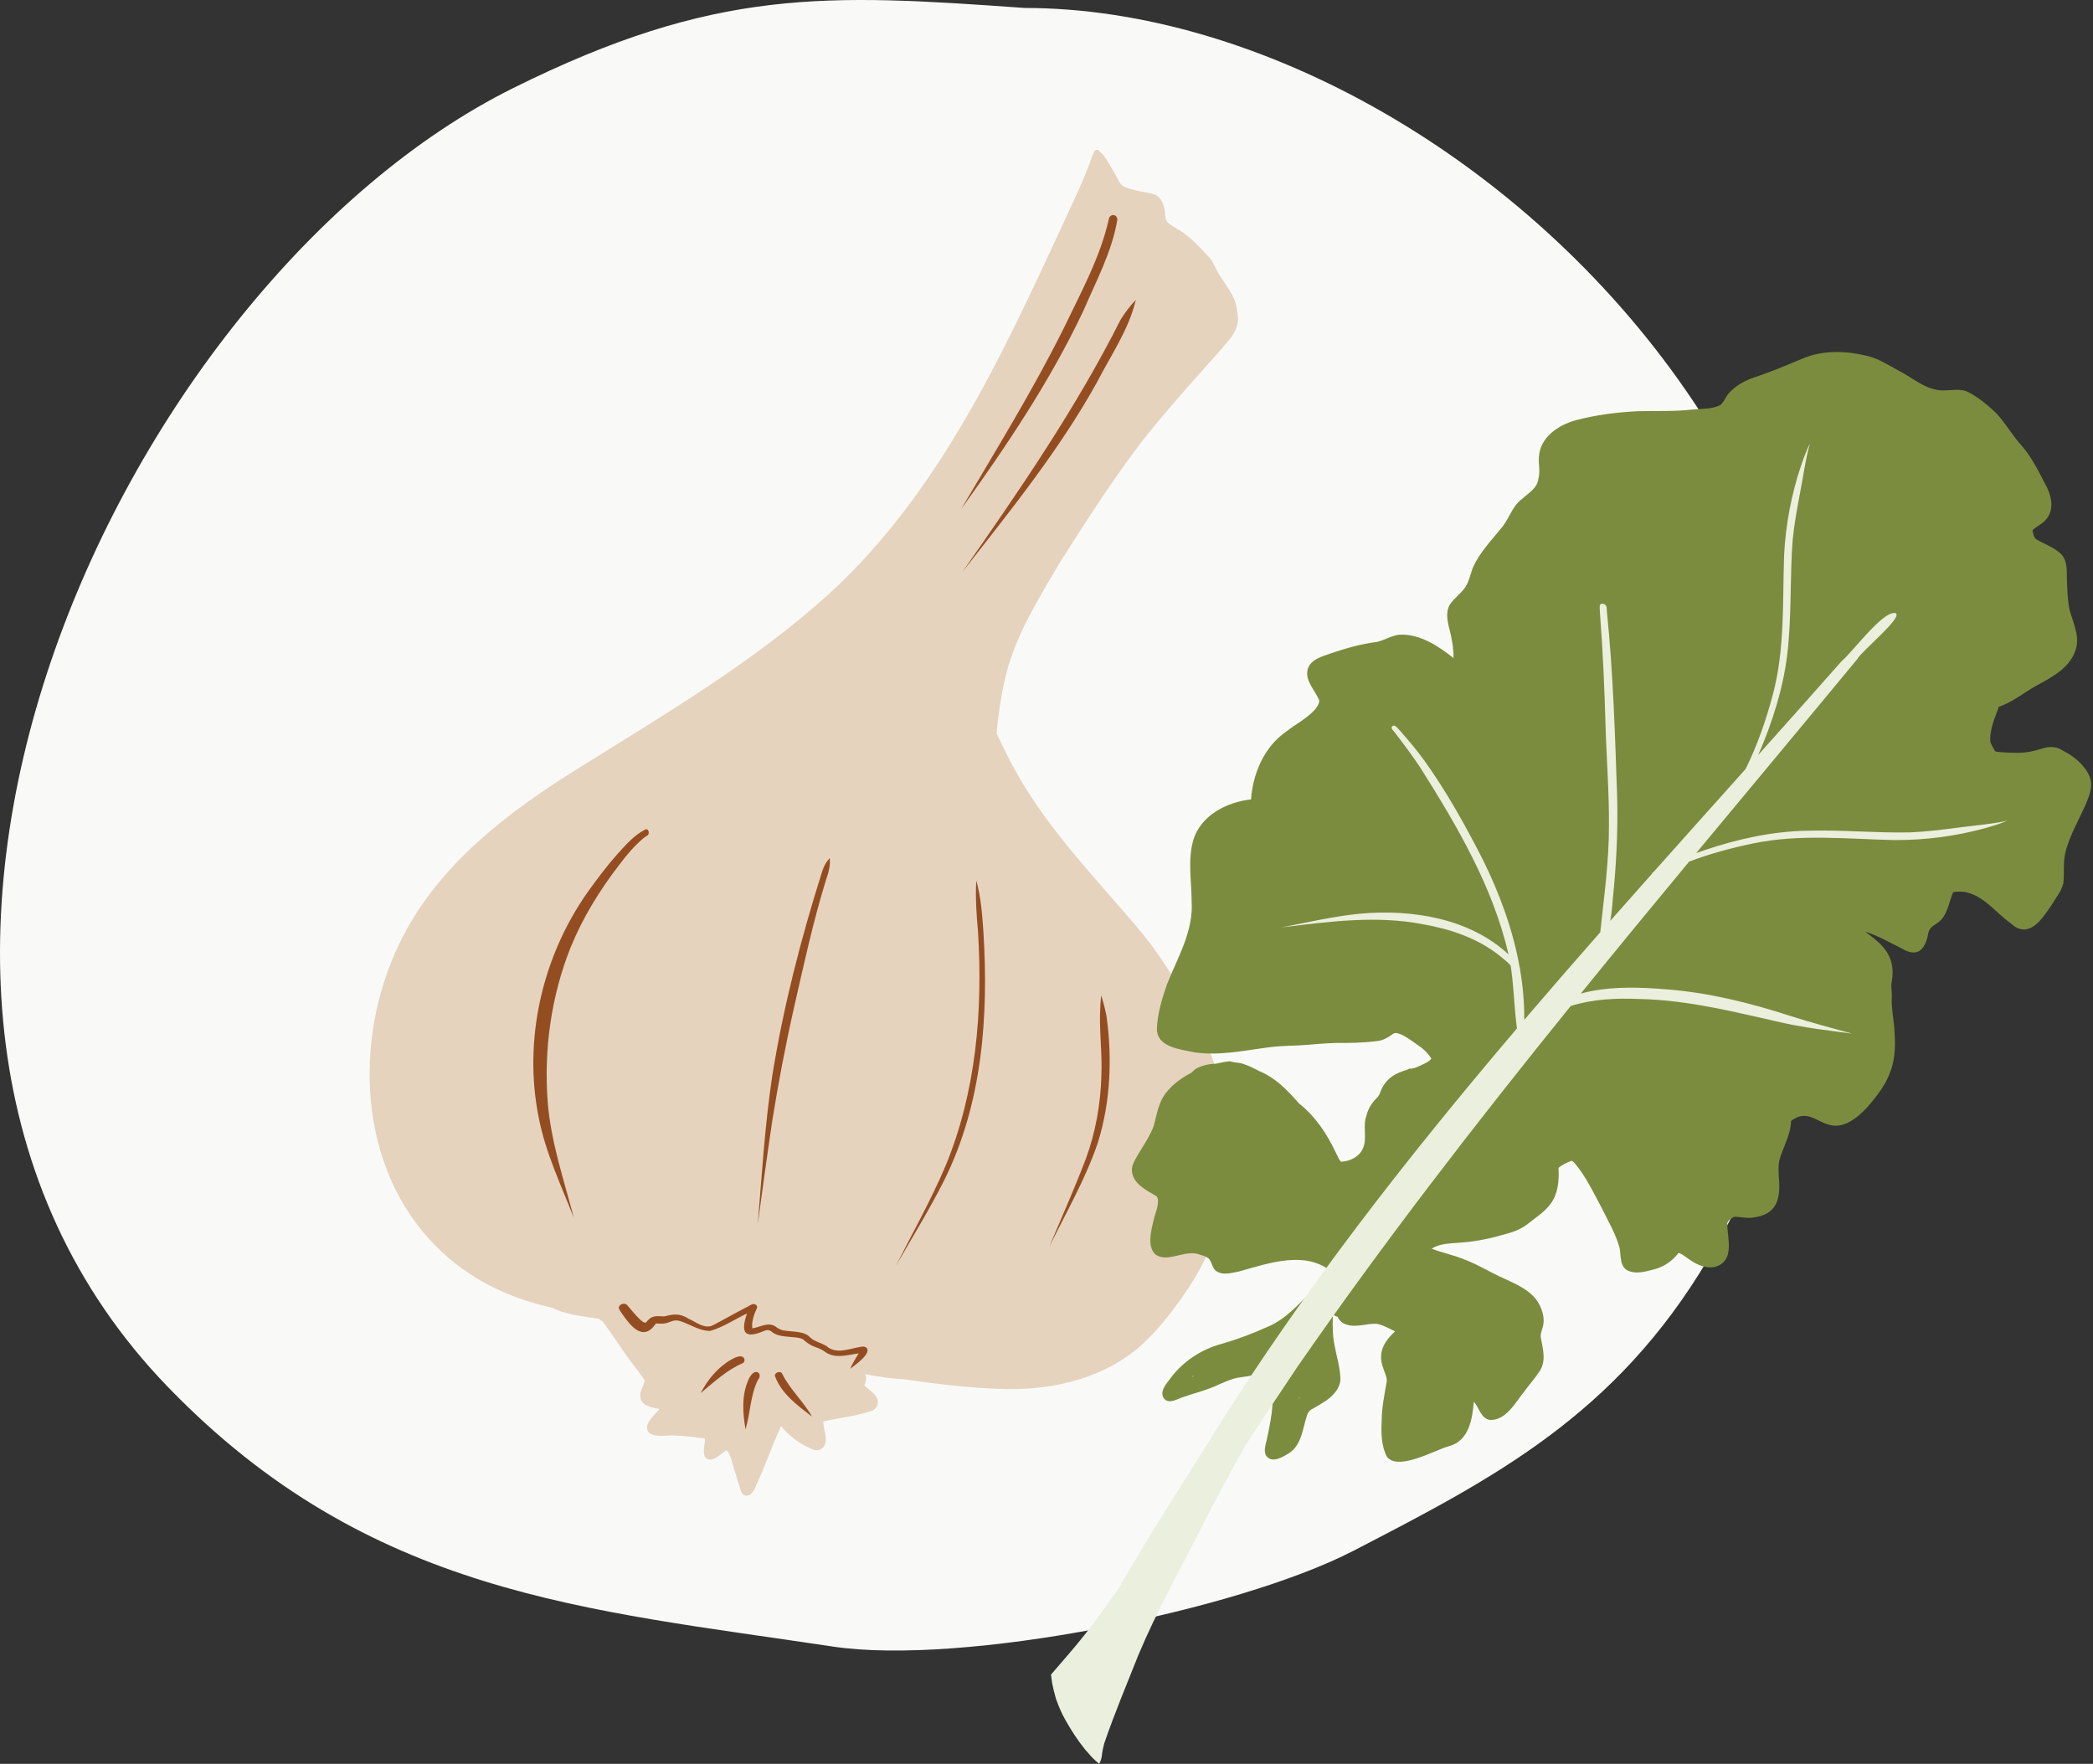
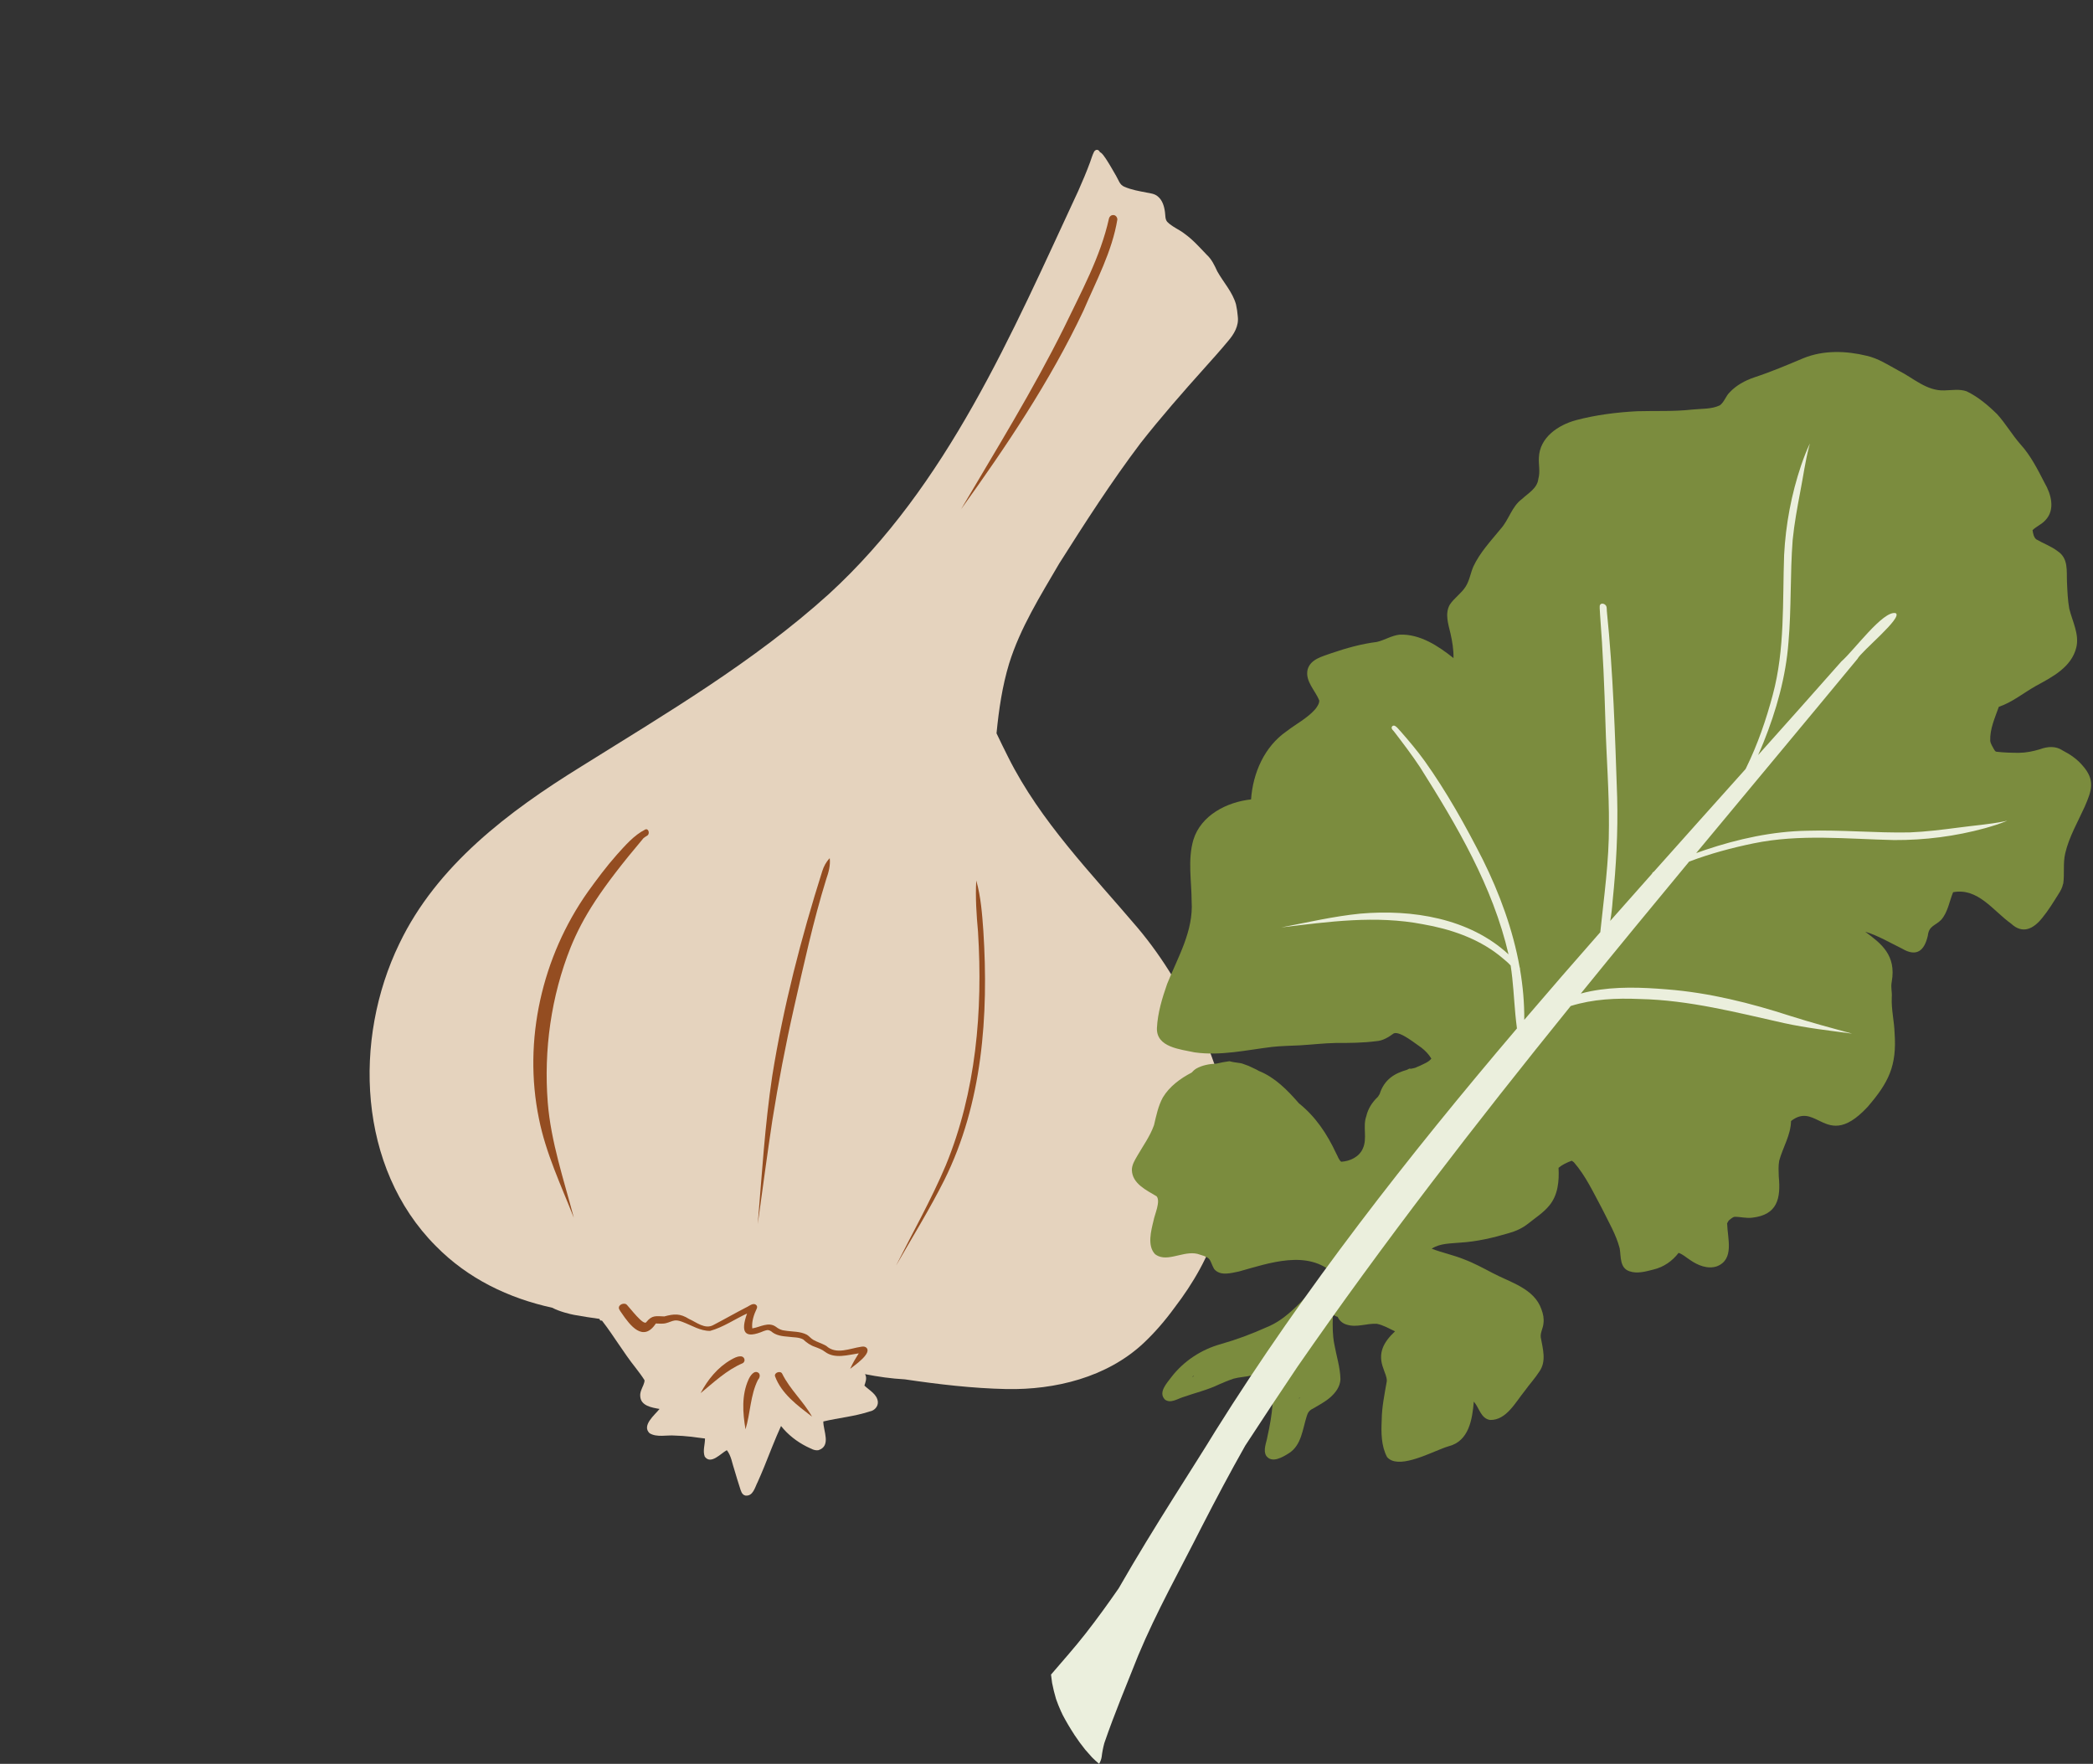
<svg xmlns="http://www.w3.org/2000/svg" fill="none" height="100%" overflow="visible" preserveAspectRatio="none" style="display: block;" viewBox="0 0 674 568" width="100%">
  <rect x="0" y="0" width="674" height="568" fill="#333333" stroke="none" />
  <g id="Illustration">
-     <path clip-rule="evenodd" d="M329.888 2.559C266.317 -1.968 230.549 -4.093 165.232 28.374C38.991 91.129 -68.723 319.565 54.032 446.597C118.872 513.691 188.799 518.253 268.068 530.212C309.871 536.524 398.317 518.805 435.894 499.36C480.659 476.199 520.196 455.909 550.148 405.288C673.453 196.884 481.019 2.559 329.888 2.559Z" fill="#F9F9F8" fill-rule="evenodd" id="Circle" />
    <g id="Garlic">
      <path d="M398.59 101.861C399.015 104.921 397.369 107.653 395.429 109.878C393.009 112.806 390.463 115.629 387.93 118.459C380.933 126.254 373.734 134.487 367.309 142.671C357.905 155.124 349.457 168.259 341.114 181.436C335.052 191.825 328.543 202.164 324.95 213.721C322.76 220.953 321.665 228.455 320.925 235.965C320.925 236.021 320.911 236.083 320.904 236.139C322.125 238.739 323.402 241.305 324.692 243.878C335.073 264.606 351.529 281.308 366.36 298.789C374.78 308.781 381.429 320.115 386.751 332.006C396.071 352.317 399.964 373.462 392.172 394.969C389.298 404.523 384.268 413.215 378.22 421.107C375.206 425.244 371.843 429.159 368.104 432.657C356.377 443.539 339.816 447.607 324.12 447.308C313.147 447.071 302.194 445.785 291.361 444.178C287.035 443.942 282.773 443.344 278.553 442.503C278.629 442.607 278.685 442.725 278.734 442.871C279.166 443.977 278.699 445.124 278.364 446.188C279.969 447.746 282.473 448.969 282.696 451.431C282.794 452.975 281.552 454.275 280.066 454.518C275.106 456.159 270.091 456.556 265.131 457.745C265.096 460.762 267.747 465.616 263.568 466.986C262.166 467.236 260.903 466.318 259.668 465.783C256.536 464.19 253.697 461.965 251.513 459.205C249.539 463.537 247.851 467.994 246.065 472.409C245.423 474.009 244.719 475.594 244.021 477.179C243.065 479.015 242.528 481.887 240.031 481.602C238.845 481.317 238.594 480.079 238.266 479.085C237.659 477.235 237.094 475.358 236.543 473.487C235.782 471.325 235.51 468.801 234.052 466.986C232.113 468.029 228.911 471.77 226.951 469.065C226.246 467.215 227.041 465.157 227.027 463.231C223.825 462.821 220.602 462.341 217.366 462.285C214.722 462.049 211.534 462.967 209.176 461.527C206.574 459.031 210.843 455.652 212.392 453.712C209.922 453.28 206.315 452.724 206.176 449.602C206.05 448.351 206.706 447.148 207.181 446.021C207.327 445.507 207.627 444.964 207.543 444.429C206.671 443.052 205.688 441.759 204.69 440.465C200.797 435.591 197.651 430.16 193.835 425.244C193.375 425.39 193.138 425.105 193.047 424.709C190.305 424.333 187.571 423.916 184.85 423.416C183.643 423.193 179.995 422.31 177.888 421.135C163.817 418.047 150.716 411.824 140.294 401.192C115.229 375.986 113.639 334.704 128.602 303.872C140.671 278.666 163.81 261.275 187.076 246.889C214.575 229.707 242.793 213.102 266.93 191.282C305.166 156.265 325.801 107.514 347.246 61.434C348.585 58.402 349.883 55.364 351.027 52.255C351.431 51.129 351.766 49.933 352.317 48.862C352.576 48.361 353.162 48.069 353.685 48.368C353.922 48.501 354.089 48.723 354.201 48.98C355.087 49.418 355.547 50.371 356.126 51.129C357.298 52.909 358.345 54.779 359.412 56.622C360.186 57.888 360.556 59.563 362.091 60.141C364.372 61.142 366.842 61.545 369.269 62.018C370.504 62.248 371.85 62.394 372.834 63.249C374.334 64.466 374.899 66.406 375.143 68.248C375.317 69.312 375.143 70.522 375.862 71.419C377.466 73.067 379.726 73.888 381.519 75.313C384.17 77.225 386.368 79.708 388.614 82.058C390.225 83.525 391.09 85.444 391.99 87.37C393.971 90.923 396.929 94.059 398.025 98.03C398.297 99.295 398.506 100.575 398.597 101.861H398.59Z" fill="#E5D3BE" />
-       <path d="M184.808 392.195C180.671 381.695 175.76 371.348 173.549 360.223C168.38 335.058 174.526 308.107 189.315 287.177C189.273 287.233 189.231 287.288 189.196 287.337C192.308 283.026 195.217 279.111 198.656 275.217C201.369 272.22 204.132 268.98 207.787 267.117C208.897 266.651 209.329 268.556 208.45 269.063C208.011 269.314 207.606 269.613 207.208 269.919C204.292 272.38 201.795 275.301 199.521 278.36C193.166 286.551 187.682 295.466 183.762 305.061C177.476 320.811 175.07 338.104 176.388 354.987C177.4 367.719 181.592 379.957 184.808 392.209V392.195Z" fill="#944D21" />
+       <path d="M184.808 392.195C180.671 381.695 175.76 371.348 173.549 360.223C168.38 335.058 174.526 308.107 189.315 287.177C189.273 287.233 189.231 287.288 189.196 287.337C192.308 283.026 195.217 279.111 198.656 275.217C201.369 272.22 204.132 268.98 207.787 267.117C208.897 266.651 209.329 268.556 208.45 269.063C208.011 269.314 207.606 269.613 207.208 269.919C193.166 286.551 187.682 295.466 183.762 305.061C177.476 320.811 175.07 338.104 176.388 354.987C177.4 367.719 181.592 379.957 184.808 392.209V392.195Z" fill="#944D21" />
      <path d="M244.028 394.072C245.346 378.191 246.316 362.267 248.681 346.49C252.267 324.128 257.959 302.106 264.789 280.53C265.284 278.965 266.044 277.54 267.196 276.351C267.461 278.645 266.833 280.933 266.072 283.096C261.852 296.71 258.859 310.569 255.699 324.448C252.964 336.519 250.648 348.687 248.695 360.89C248.702 360.835 248.709 360.779 248.723 360.717C247.042 371.884 245.563 382.961 244.035 394.058L244.028 394.072Z" fill="#944D21" />
      <path d="M288.612 407.43C293.963 396.819 299.913 386.27 304.531 375.347C314.34 351.566 316.523 325.504 314.947 300.048C314.451 294.562 314.068 289.041 314.382 283.534C315.867 288.797 316.286 294.388 316.67 299.853C318.393 327.027 316.398 355.279 304.085 380.026C299.362 389.413 293.837 398.349 288.619 407.444C288.619 407.444 288.612 407.437 288.619 407.43H288.612Z" fill="#944D21" />
-       <path d="M337.863 401.603C341.811 392.111 346.053 382.731 349.687 373.115C352.792 364.701 354.431 355.39 354.668 346.532C354.982 339.961 354.11 333.431 354.229 326.86C354.271 324.76 354.375 322.598 354.606 320.533C355.324 322.73 355.882 324.969 356.329 327.236C358.198 340.76 357.626 354.869 353.538 367.962C349.583 379.686 343.242 390.561 337.856 401.603H337.863Z" fill="#944D21" />
      <path d="M273.788 440.765C274.179 439.902 274.604 439.054 275.065 438.233C275.532 437.406 276.062 436.62 276.543 435.807C272.993 436.314 268.835 437.677 265.675 435.313C264.698 434.534 263.505 434.131 262.354 433.686C260.917 433.206 259.731 432.337 258.643 431.322C257.206 430.55 255.483 430.696 253.906 430.459C251.925 430.307 249.846 430.07 248.311 428.693C247.914 428.485 247.767 428.38 247.383 428.318C246.965 428.262 246.316 428.506 246.03 428.596C239.598 431.35 238.454 428.972 240.568 422.978C236.612 424.806 232.901 427.407 228.688 428.575C225.569 428.638 222.744 426.802 219.898 425.731C219.103 425.425 218.265 425.147 217.4 425.203C216.424 425.314 215.545 425.829 214.596 426.051C213.487 426.385 212.336 426.204 211.199 426.197C207.139 432.358 202.918 426.879 200.177 422.832C199.904 422.421 199.584 422.025 199.381 421.573C198.802 420.168 201.146 419.174 201.983 420.308C202.813 421.121 207.292 427.094 208.129 425.745C209.999 423.423 211.248 423.833 213.919 423.916C217.093 423.068 218.97 422.908 221.872 424.723C224.272 425.787 227.041 428.172 229.713 426.691C233.25 424.855 236.703 422.859 240.247 421.038C241.279 420.613 242.598 419.258 243.623 420.356C243.854 420.641 243.854 421.017 243.714 421.351C242.779 423.297 241.991 425.599 242.256 427.769C244.767 427.393 247.439 425.523 249.86 427.254C250.704 427.935 251.702 428.401 252.79 428.485C255.141 428.874 257.722 428.672 259.864 429.827C260.617 430.293 261.133 431.03 261.908 431.461C263.24 432.226 264.761 432.629 266.072 433.401C269.281 436.356 273.648 434.207 277.381 433.672C277.862 433.602 278.42 433.568 278.846 433.867C281.21 435.598 275.071 439.749 273.774 440.792L273.788 440.765Z" fill="#944D21" />
      <path d="M261.503 456.201C256.857 452.62 251.667 448.865 249.574 443.17C249.267 441.981 251.353 441.293 251.883 442.364C254.38 447.447 258.761 451.313 261.503 456.201Z" fill="#944D21" />
      <path d="M225.618 448.608C227.899 444.276 231.129 440.292 235.44 437.844C236.347 437.343 237.282 436.808 238.343 436.773C239.633 436.606 240.338 438.247 239.187 438.971C233.962 441.203 229.901 445.117 225.618 448.615V448.608Z" fill="#944D21" />
      <path d="M240.073 460.269C239.173 454.97 238.768 449.283 241.035 444.262C241.552 443.087 242.912 440.959 244.342 442.162C244.914 442.788 244.614 443.775 244.091 444.318C241.593 449.296 241.67 455.082 240.073 460.269Z" fill="#944D21" />
      <path d="M309.436 164.067C320.806 144.757 332.638 125.656 342.614 105.574C348.076 94.164 354.375 82.781 357.117 70.362C357.584 68.756 359.663 68.909 359.824 70.641C358.149 80.945 352.98 90.506 348.892 100.053C338.128 122.84 324.05 143.714 309.429 164.06L309.436 164.067Z" fill="#944D21" />
-       <path d="M310.091 183.933C328.369 157.767 346.506 131.427 360.891 102.89C362.293 100.645 363.939 98.461 365.753 96.584C363.521 106.145 357.745 114.357 353.315 123C341.198 144.854 325.446 164.317 310.098 183.954C310.098 183.954 310.091 183.947 310.091 183.94V183.933Z" fill="#944D21" />
    </g>
    <g id="Kale">
      <path d="M375.109 450.66C372.891 448.351 375.788 445.402 377.2 443.468C381.198 438.27 386.915 434.527 393.239 432.796C398.275 431.365 403.18 429.518 407.948 427.375C413.701 425.05 417.88 420.351 422.11 416.018C423.327 414.998 424.329 413.397 425.914 412.977C427.85 413.235 425.143 415.719 424.723 416.454C421.849 420.417 419.029 424.471 415.473 427.869C418.068 427.477 419.142 430.346 417.633 432.216C416.59 433.532 415.277 434.596 414.077 435.776C410.888 438.815 407.558 442.133 403.044 442.933C401.16 443.403 399.18 443.433 397.302 443.944C395.552 444.516 393.867 445.246 392.567 445.809C388.827 447.627 384.697 448.574 380.946 449.912C379.107 450.477 376.895 452.066 375.093 450.661L375.109 450.66ZM383.916 443.368C384.066 443.323 384.209 443.276 384.358 443.232C384.341 443.163 384.321 443.101 384.307 443.026C384.175 443.139 384.051 443.248 383.919 443.361L383.916 443.368Z" fill="#7B8C3E" />
      <path d="M407.788 468.875C406.647 466.928 407.826 464.658 408.141 462.628C408.912 459.127 409.585 455.585 409.808 451.999C410.12 448.059 409.008 444.031 409.783 440.141C410.472 437.249 414.982 435.971 415.593 439.619C416.417 436.393 416.413 431.476 420.188 430.279C420.196 430.26 420.189 430.241 420.191 430.219C420.284 429.039 421.198 427.938 422.285 427.423C422.778 426.442 423.712 425.671 424.845 425.575C424.858 425.58 424.87 425.57 424.886 425.569C425.143 423.661 425.511 421.761 425.982 419.89C426.181 419.168 426.363 418.448 426.889 417.88C427.543 417.045 429.177 416.998 429.345 418.235C429.522 420.226 429.196 422.244 429.199 424.246C429.117 427.103 429.116 429.985 429.672 432.804C430.339 436.575 431.578 440.304 431.66 444.15C431.549 446.603 430.036 448.555 428.243 450.099C426.554 451.525 424.579 452.554 422.69 453.673C421.662 454.121 421.083 454.996 420.801 456.058C419.448 460.241 419.127 465.381 415.062 467.967C413.07 469.219 409.658 471.298 407.8 468.864L407.788 468.875ZM418.314 450.399C418.377 450.341 418.449 450.28 418.512 450.222C418.491 450.144 418.477 450.069 418.459 449.985C418.459 449.985 418.44 449.992 418.437 449.999C418.395 450.134 418.356 450.264 418.314 450.399Z" fill="#7B8C3E" />
-       <path d="M399.552 340.652C399.671 340.679 399.794 340.716 399.91 340.75C399.637 340.688 399.367 340.635 399.091 340.596C399.244 340.599 399.397 340.618 399.552 340.652Z" fill="#7B8C3E" />
      <path d="M577.218 360.56C577.131 360.638 577.044 360.716 576.967 360.807C576.991 360.786 577.006 360.769 577.03 360.749C577.054 360.728 577.087 360.704 577.218 360.56ZM664.355 284.627C664.135 285.815 663.552 286.88 662.905 287.879C661.248 290.515 659.614 293.207 657.631 295.613C654.833 299.109 651.359 300.917 647.627 297.431C641.856 293.33 636.998 285.811 628.95 287.313C627.741 290.253 627.283 293.686 625.152 296.153C623.23 298.163 621.176 298.039 620.811 301.29C619.728 306.124 617.228 308.285 612.504 305.469C608.822 303.692 604.645 301.196 600.641 300.034C605.805 303.841 610.681 307.561 609.197 316.086C608.802 318.358 609.358 318.998 609.197 321.315C609.035 325.103 609.988 328.834 610.104 332.618C610.865 343.214 608.215 348.552 601.419 356.448C593.712 364.734 589.501 362.703 585.673 360.833C582.94 359.503 580.392 358.243 576.911 360.883C576.86 360.931 576.813 360.987 576.76 361.041C576.65 365.573 574.126 369.491 572.953 373.758C572.642 375.452 572.751 377.169 572.808 378.881C573.494 385.941 572.374 391.189 564.308 392.115C562.358 392.38 560.502 391.827 558.615 391.835C557.87 391.942 557.272 392.625 556.726 393.008C556.478 393.356 556.273 393.729 556.108 394.12L556.192 394.102C556.293 398.737 558.622 405.602 552.85 407.789C549.896 408.773 546.732 407.46 544.303 405.775C542.841 404.835 541.952 403.923 540.546 403.452C538.543 406.087 535.744 408.026 532.507 408.806C530.009 409.439 527.263 410.257 524.73 409.379C521.547 408.311 522.039 404.67 521.585 402.009C520.418 397.513 517.982 393.471 515.961 389.32C513.194 384.195 510.66 378.662 506.829 374.268C506.627 374.091 506.408 373.937 506.174 373.8C506.161 373.794 506.155 373.792 506.142 373.786C504.63 374.321 503.124 375.027 501.892 376.063C502.121 380.324 501.722 384.887 498.85 388.283C496.989 390.549 494.451 392.145 492.184 393.972C490.361 395.441 488.214 396.443 485.957 397.07C480.814 398.609 475.549 399.837 470.17 400.157C467.133 400.447 463.777 400.348 461.132 402.053C461.107 402.074 461.083 402.094 461.066 402.117C464.428 403.415 468.082 404.153 471.463 405.534C474.647 406.726 477.638 408.372 480.65 409.935C486.366 412.986 494.069 414.889 496.392 421.659C496.937 423.093 497.246 424.627 497.033 426.163C496.923 427.689 496 429.085 496.162 430.641C496.805 434.271 498.062 438.299 495.745 441.622C494.325 443.845 492.495 445.802 490.968 447.949C488.062 451.499 485.068 457.412 479.837 457.257C476.875 456.827 476.333 453.286 474.605 451.344C474.123 457.099 473.027 464.082 466.482 465.735C462.279 466.943 452.862 472.268 448.168 470.286C447.594 470.043 447.09 469.692 446.679 469.212C444.77 465.668 444.756 461.299 444.944 457.361C444.975 453.103 445.866 448.939 446.588 444.758C446.641 443.346 445.88 442.059 445.498 440.732C443.558 435.703 445.552 432.182 449.235 428.722C447.348 427.825 445.486 426.725 443.422 426.298C440.21 426.076 436.933 427.584 433.745 426.582C432.425 426.232 431.3 425.297 430.768 424.052C430.591 424.016 430.416 423.957 430.253 423.888C424.748 421.318 427.401 414.287 429.528 410.201C421.131 402.254 408.682 406.751 398.974 409.445C396.389 409.956 392.923 411.023 390.966 408.624C389.363 405.662 390.263 405.137 386.475 404.044C382.044 402.295 376.933 406.149 373.054 404.511C372.676 404.351 372.311 404.143 371.964 403.874C369.367 401.19 370.684 396.294 371.471 393.045C371.823 391.093 373.806 386.854 372.463 385.237C369.195 383.266 364.643 381.183 364.494 376.826C364.463 375.141 365.415 373.641 366.218 372.239C368.092 368.982 370.355 365.897 371.617 362.327C372.344 359.291 372.944 356.193 374.465 353.408C376.597 349.868 380.058 347.312 383.75 345.389C384.184 344.89 384.673 344.445 385.263 344.088C387.132 343.052 389.362 342.599 391.689 342.515C393.048 342.192 394.517 341.9 395.925 341.735C396.213 341.818 396.499 341.886 396.789 341.947C396.802 341.952 396.824 341.954 396.84 341.953C397.087 342.004 397.338 342.048 397.591 342.086C397.863 342.132 398.141 342.165 398.417 342.205C398.778 342.258 399.143 342.304 399.502 342.364C399.67 342.404 399.837 342.444 400.005 342.484C400.688 342.704 401.354 342.946 402.018 343.212L402.102 343.247C402.938 343.616 403.745 343.995 404.555 344.406C404.837 344.556 405.11 344.709 405.39 344.866C410.599 346.958 414.581 351.032 418.29 355.298C423.624 359.559 427.314 365.082 430.221 371.294C430.761 372.212 431.062 373.459 431.909 374.108C434.745 373.948 437.751 372.534 438.888 369.801C440.363 366.544 438.777 362.799 439.982 359.435C440.555 356.963 441.927 354.889 443.723 353.194C443.901 352.901 444.083 352.617 444.268 352.327C445.804 347.531 449.12 345.642 453.077 344.506C453.341 344.373 453.605 344.239 453.87 344.105C454.066 344.15 454.254 344.16 454.441 344.154C454.853 344.053 455.269 343.96 455.682 343.874C456.199 343.67 456.721 343.4 457.288 343.187C458.554 342.541 460.046 342.051 460.931 340.891C460.111 339.525 459 338.358 457.745 337.383C455.952 336.212 450.916 331.992 448.855 332.755C447.147 333.989 445.358 335.143 443.193 335.279C438.883 335.836 434.532 335.87 430.195 335.856C426.304 335.93 422.431 336.396 418.544 336.625C415.564 336.763 412.582 336.815 409.611 337.132C401.275 338.151 393.082 340.067 384.717 338.889C380.124 337.884 372.38 337.291 372.558 331.093C372.792 326.215 374.25 321.402 375.862 316.807C379.305 308.208 384.374 299.797 383.737 290.195C383.711 283.628 382.428 276.852 384.301 270.427C386.746 262.511 395.081 258.271 402.873 257.428C403.473 248.932 407.148 240.438 414.317 235.483C417.389 233.1 420.981 231.304 423.572 228.35C424.151 227.566 424.855 226.614 424.838 225.602C423.585 222.343 420.208 219.376 421.089 215.599C422.035 212.211 425.879 211.395 428.784 210.329C433.538 208.71 438.403 207.337 443.393 206.721C445.893 206.136 448.152 204.637 450.74 204.372C457.278 204.112 463.152 208.003 468.064 211.918C468.121 209.266 467.691 206.638 467.111 204.055C466.403 201.033 465.208 197.599 466.889 194.69C468.299 192.563 470.579 191.103 471.958 188.924C473.225 186.952 473.536 184.591 474.447 182.461C476.567 177.919 480.075 174.201 483.222 170.355C485.924 167.377 486.799 163.123 490.128 160.679C492.143 158.793 495.058 157.233 495.384 154.219C496.045 151.845 495.418 149.701 495.561 147.354C495.812 140.857 501.767 136.862 507.527 135.299C513.936 133.604 520.593 132.773 527.207 132.422C533.109 132.246 539.011 132.56 544.891 131.892C547.806 131.581 551.288 131.817 553.891 130.486C555.28 129.423 555.747 127.543 557.006 126.334C559.121 124.068 561.922 122.559 564.831 121.556C570.254 119.774 575.5 117.557 580.753 115.343C587.213 112.711 594.455 112.947 601.144 114.576C604.829 115.403 608.014 117.516 611.29 119.29C616.118 121.697 620.4 125.936 626.128 125.717C628.514 125.674 631.009 125.194 633.314 126.014C636.995 127.791 640.25 130.538 643.143 133.393C645.895 136.419 647.923 139.99 650.621 143.054C653.949 146.713 656.165 151.146 658.418 155.51C660.525 159.114 661.912 164.14 658.672 167.518C657.493 168.845 655.787 169.497 654.532 170.716C654.691 171.734 654.896 173.009 655.732 173.684C657.97 175.005 660.489 175.862 662.563 177.458C666.179 179.806 665.448 183.883 665.629 187.587C665.76 190.395 665.859 193.221 666.352 195.99C667.35 200.069 669.653 204.224 668.626 208.491C667.069 214.858 660.936 217.988 655.618 220.88C651.636 223.125 648.042 226.123 643.67 227.62C642.427 231.129 640.772 234.701 640.905 238.5C640.951 239.424 641.779 240.625 642.053 241.193C642.266 241.505 642.436 241.937 642.822 242.062C645.239 242.362 647.701 242.412 650.132 242.427C652.472 242.402 654.745 241.936 656.98 241.254C659.357 240.38 661.986 240.163 664.167 241.636C666.575 242.883 668.867 244.419 670.624 246.51C674.819 251.226 673.59 254.557 671.318 259.801C669.086 264.732 666.286 269.5 665.049 274.806C664.299 278.039 664.876 281.389 664.413 284.636L664.355 284.627Z" fill="#7B8C3E" />
-       <path d="M342.144 552.115C342.144 552.115 342.173 552.173 342.191 552.204C342.173 552.173 342.162 552.146 342.144 552.115Z" fill="#EBEFDD" />
      <path d="M351.814 566.083C351.929 566.193 352.034 566.306 352.146 566.422C352.04 566.309 351.935 566.195 351.833 566.091L351.814 566.083Z" fill="#EBEFDD" />
      <path d="M582.834 142.813C582.789 143.129 582.641 143.489 582.556 143.842C581.333 148.567 580.684 153.448 579.751 158.25C578.77 163.444 577.804 168.633 577.284 173.896C576.443 184.829 576.895 195.827 575.94 206.756C575.108 217.881 572.04 228.768 567.886 239.098C567.341 240.461 566.761 241.809 566.157 243.145C575.129 233.115 584.082 223.076 592.971 212.998C596.984 209.539 606.38 196.514 610.446 197.441C612.95 198.784 599.343 209.777 598.162 212.161C580.916 233.041 563.527 253.841 546.216 274.714C547.186 274.357 548.162 274.014 549.143 273.687C559.72 270.14 570.793 267.707 581.976 267.515C592.97 267.188 603.951 268.267 614.943 268.055C620.24 267.838 625.489 267.172 630.744 266.492C635.604 265.838 640.526 265.47 645.325 264.522C645.683 264.458 646.053 264.331 646.372 264.305C644.041 265.268 641.642 266.011 639.221 266.698C629.685 269.312 619.791 270.579 609.899 270.519C594.835 270.185 579.599 268.497 564.706 271.578C564.75 271.566 564.791 271.56 564.834 271.548C557.732 273.004 550.717 274.881 543.943 277.456C532.249 291.568 520.598 305.718 509.054 319.95C510.134 319.651 511.226 319.392 512.329 319.179C520.366 317.612 528.664 317.934 536.776 318.6C550.418 319.66 563.729 323.003 576.71 327.212C583.208 329.274 589.893 331.077 596.427 332.854C589.112 331.866 581.77 331.051 574.555 329.468C559.218 326.043 543.902 322.045 528.101 321.706C520.455 321.38 513.037 321.702 505.811 323.951C475.232 361.763 445.466 400.203 417.796 440.161C412.141 448.584 406.521 457.036 400.989 465.544C396.105 474.18 391.458 482.951 386.935 491.763C380.02 505.483 372.451 518.912 366.533 533.091C362.813 542.47 358.893 551.78 355.615 561.331C355.217 562.812 354.926 564.314 354.75 565.835C354.628 566.573 354.345 567.312 353.943 567.986C353.107 567.296 352.308 566.567 351.546 565.793L351.551 565.78C350.864 565.007 350.173 564.224 349.487 563.451C348.227 561.892 347.048 560.267 345.943 558.597C345.945 558.591 345.947 558.584 345.949 558.578C344.606 556.548 343.372 554.443 342.232 552.291L342.236 552.3C342.235 552.298 342.201 552.238 342.193 552.205C342.04 551.886 341.892 551.567 341.747 551.247C341.744 551.251 341.741 551.256 341.738 551.26C341.115 549.886 340.544 548.479 340.05 547.052L340.06 547.064C339.553 545.377 339.138 543.675 338.803 541.947C338.667 541.054 338.55 540.153 338.455 539.254C342.184 534.886 346.027 530.597 349.56 526.077C353.273 521.329 356.798 516.447 360.231 511.498C371.81 491.282 384.921 471.505 391.388 460.809C420.16 414.88 453.468 372.353 488.496 331.176C488.303 329.674 488.128 328.17 487.989 326.661C487.503 321.416 487.281 316.117 486.467 310.907C485.346 309.656 483.946 308.647 482.673 307.561C475.627 302.047 466.899 299.136 458.25 297.631C442.979 294.676 427.763 296.827 412.625 298.648C421.091 297.025 429.479 295.058 438.054 294.209C454.701 292.758 473.166 295.652 485.788 307.331C480.737 285.491 469.17 265.864 457.305 247.081C454.743 243.208 451.867 239.424 449.058 235.753C448.71 235.216 447.961 234.807 448.185 234.081C449.049 232.698 450.514 235.096 451.173 235.681C453.809 238.688 456.389 241.756 458.729 244.991C465.898 255.035 471.923 265.853 477.515 276.841C482.91 287.711 487.21 299.423 489.359 311.431C489.48 311.717 489.535 311.981 489.496 312.21C490.412 317.569 490.896 322.984 490.854 328.408C498.938 318.939 507.111 309.541 515.336 300.186C516.528 288.725 518.171 277.321 518.118 265.768C518.2 254.96 517.305 243.954 517.01 233.186C516.668 221.44 516.181 209.709 515.267 197.989C515.256 197.018 515.093 196.044 515.155 195.081C515.45 193.826 517.193 194.447 517.358 195.49C517.448 195.911 517.409 196.348 517.442 196.776C519.492 216.705 520.088 236.764 520.768 256.735C521.059 267.839 520.454 278.955 519.317 290C519.168 292.189 518.917 294.381 518.538 296.548C523.011 291.474 527.498 286.411 531.995 281.358C532.086 281.076 532.304 280.818 532.577 280.703C542.402 269.665 552.266 258.663 562.116 247.658C562.173 247.542 562.232 247.427 562.288 247.311C566.016 239.735 568.752 231.741 570.923 223.595C570.908 223.638 570.9 223.678 570.885 223.72C574.82 209.066 574.003 193.798 574.529 178.777C575.035 168.923 576.868 159.143 580.03 149.797C580.856 147.425 581.736 145.079 582.834 142.813Z" fill="#EBEFDD" />
      <path d="M412.495 298.675L412.491 298.666C412.536 298.66 412.581 298.654 412.625 298.648C412.582 298.657 412.538 298.667 412.495 298.675Z" fill="#EBEFDD" />
    </g>
  </g>
</svg>